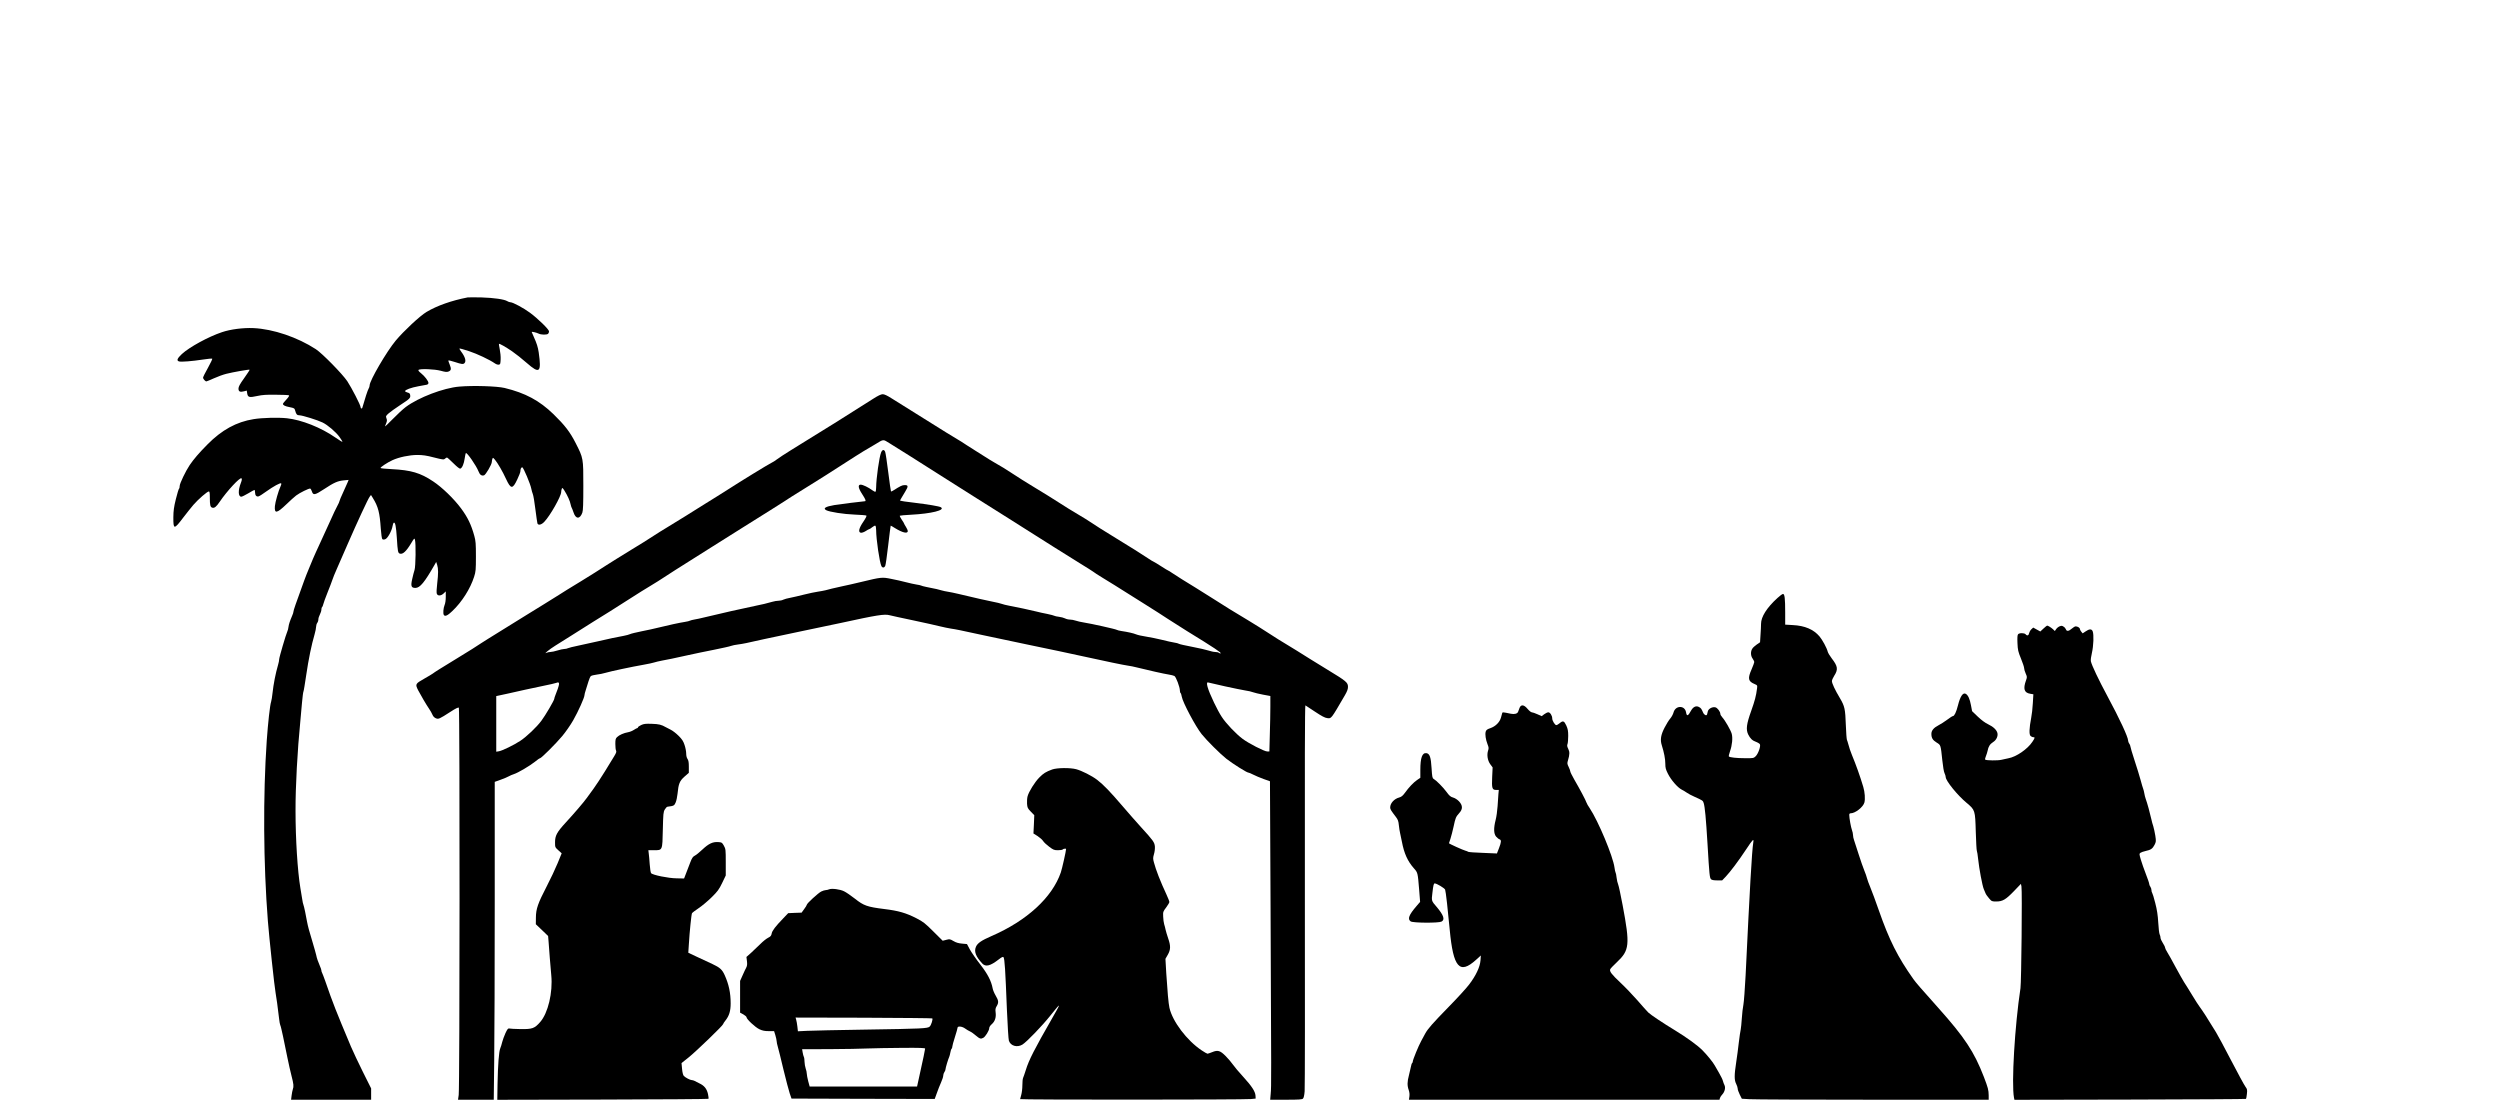
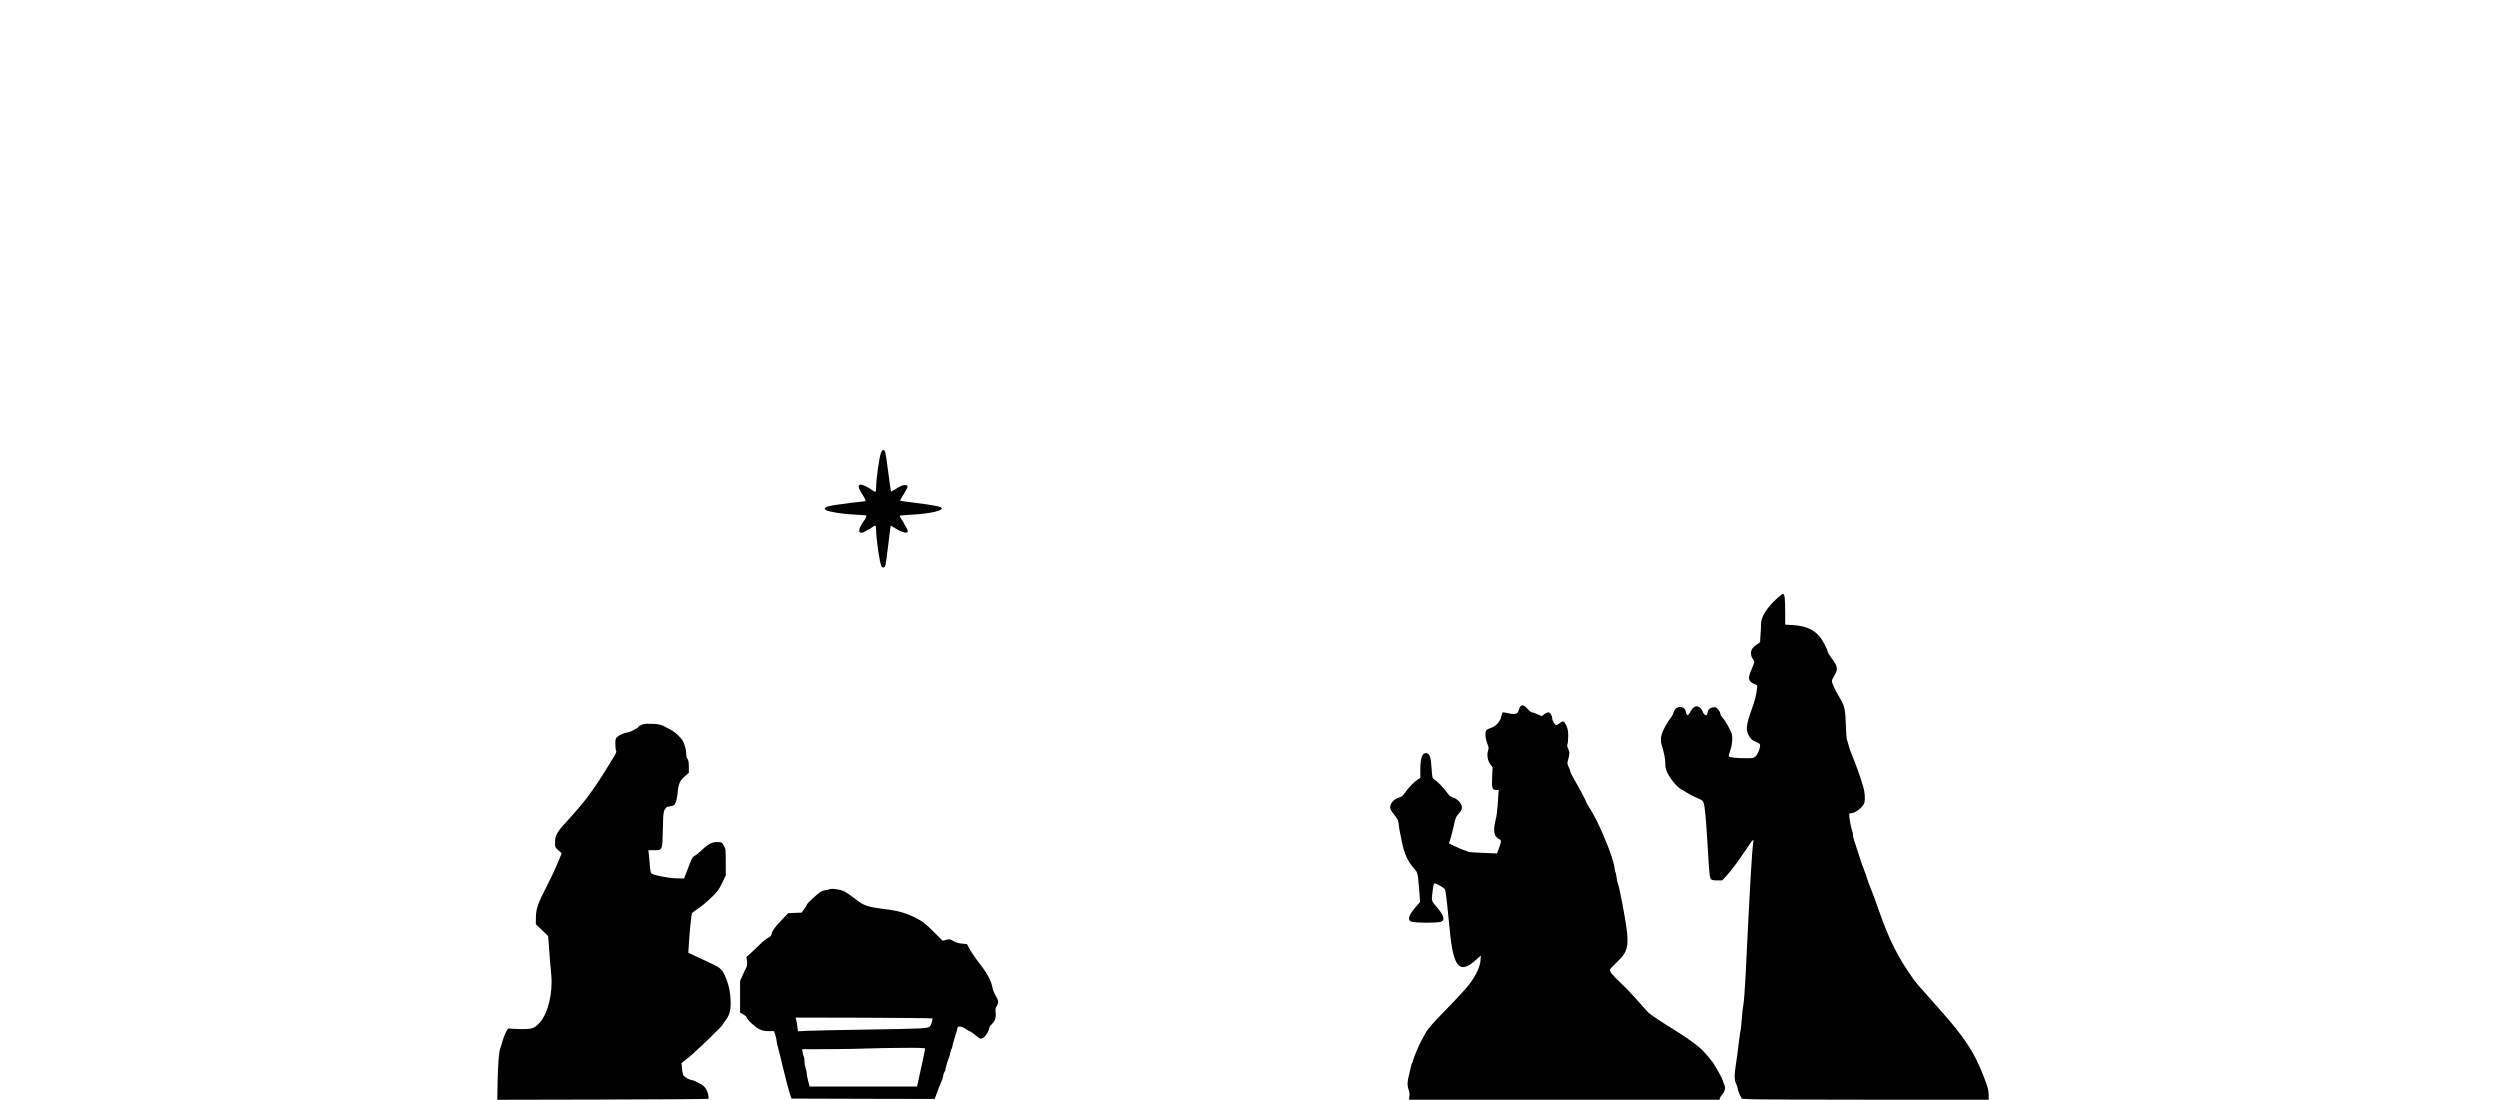
<svg xmlns="http://www.w3.org/2000/svg" version="1.0" width="2487pt" height="1094pt" viewBox="0 0 3316 1459" preserveAspectRatio="xMidYMid meet">
  <g transform="translate(0,1459) scale(0.1,-0.1)" fill="#000000" stroke="none">
-     <path d="M6200 10644 c-212 -41 -407 -110 -544 -192 -88 -52 -303 -253 -410 -381 -122 -147 -346 -531 -346 -594 0 -13 -6 -31 -13 -42 -11 -16 -52 -141 -83 -252 -5 -20 -24 -15 -24 6 0 26 -118 255 -176 343 -65 97 -332 369 -417 425 -243 158 -565 268 -827 280 -137 6 -304 -15 -419 -54 -180 -60 -432 -198 -532 -290 -62 -58 -73 -87 -38 -98 27 -9 175 3 319 25 63 10 118 15 122 11 4 -3 -22 -58 -57 -121 -36 -63 -65 -122 -65 -131 0 -16 30 -49 44 -49 5 0 49 18 100 41 50 23 125 50 166 60 87 22 303 60 308 54 3 -2 -30 -52 -72 -111 -58 -81 -76 -114 -76 -140 0 -39 22 -50 75 -35 l35 9 6 -39 c9 -51 28 -56 136 -32 63 14 121 18 245 16 89 0 167 -4 173 -8 7 -4 -6 -25 -34 -55 -26 -27 -46 -53 -46 -58 0 -18 27 -32 90 -44 61 -12 64 -15 73 -48 12 -47 24 -60 57 -60 37 0 240 -63 305 -95 70 -34 177 -126 225 -192 22 -31 40 -60 40 -65 0 -5 -42 21 -94 57 -189 132 -448 235 -644 256 -113 12 -328 7 -442 -12 -226 -36 -422 -143 -612 -336 -111 -112 -183 -196 -235 -273 -54 -80 -133 -245 -133 -277 0 -18 -4 -34 -9 -37 -5 -4 -24 -66 -42 -139 -26 -105 -32 -154 -33 -239 -1 -166 9 -167 132 -4 41 54 102 130 134 168 64 74 184 178 205 178 10 0 13 -21 13 -82 0 -100 6 -125 31 -133 29 -10 55 11 100 78 96 142 270 330 289 311 8 -8 5 -26 -8 -60 -39 -100 -37 -184 6 -184 9 0 51 21 92 45 41 25 78 45 82 45 4 0 8 -15 8 -34 0 -39 20 -60 48 -51 11 3 56 32 100 64 95 68 188 119 198 108 5 -4 1 -22 -8 -40 -27 -55 -71 -210 -75 -262 -8 -103 25 -98 152 24 49 48 108 100 130 117 47 36 171 97 187 92 6 -2 16 -19 22 -38 17 -54 40 -49 162 31 132 87 180 108 261 116 l64 6 -11 -28 c-6 -15 -33 -75 -60 -134 -28 -59 -50 -113 -50 -119 0 -7 -13 -36 -29 -65 -16 -28 -57 -115 -91 -192 -34 -77 -95 -210 -135 -295 -40 -85 -82 -180 -95 -210 -12 -30 -37 -91 -56 -135 -19 -44 -47 -116 -63 -160 -116 -319 -141 -392 -141 -407 0 -10 -8 -37 -19 -60 -29 -68 -43 -110 -48 -148 -2 -19 -8 -44 -14 -55 -19 -41 -109 -347 -109 -371 0 -14 -6 -46 -14 -72 -35 -121 -61 -255 -75 -382 -4 -41 -12 -91 -18 -110 -16 -48 -41 -279 -58 -516 -50 -730 -45 -1631 15 -2394 16 -207 89 -888 102 -950 10 -53 30 -198 47 -346 4 -38 11 -76 15 -83 5 -7 21 -75 37 -150 15 -75 41 -202 58 -282 16 -80 41 -190 55 -244 28 -107 31 -140 17 -177 -5 -14 -12 -50 -16 -81 l-7 -57 531 0 531 0 0 75 0 75 -109 218 c-59 119 -131 271 -159 337 -201 479 -236 566 -341 870 -18 50 -36 98 -41 107 -6 10 -10 24 -10 33 0 8 -8 34 -19 57 -25 58 -42 106 -50 148 -4 19 -26 96 -48 170 -46 152 -60 203 -74 275 -5 28 -16 86 -25 130 -9 43 -19 84 -22 90 -4 5 -12 44 -18 85 -7 41 -17 104 -23 140 -37 224 -64 645 -64 1025 -1 318 25 798 64 1190 6 61 16 171 22 245 7 74 15 140 19 145 4 6 20 105 37 220 30 206 70 401 111 540 11 38 20 84 20 101 0 16 7 39 15 50 8 10 15 31 15 47 0 15 9 44 20 64 11 21 20 50 20 65 0 15 4 29 9 33 5 3 12 20 16 38 4 17 29 88 57 157 28 69 56 143 63 165 6 22 35 92 63 155 28 63 92 210 142 325 124 285 268 595 290 624 l18 24 24 -39 c72 -116 92 -195 106 -407 5 -73 14 -133 20 -139 8 -8 20 -9 39 -2 32 11 86 109 97 174 3 21 11 42 16 45 19 12 31 -48 41 -203 11 -181 15 -199 40 -207 39 -13 86 31 151 140 39 65 42 68 49 45 14 -49 10 -354 -5 -401 -8 -24 -22 -78 -31 -120 -22 -95 -13 -119 42 -119 61 0 121 73 257 311 l19 34 13 -40 c16 -51 16 -113 0 -250 -8 -64 -10 -119 -5 -132 12 -32 55 -30 91 4 l28 27 0 -72 c0 -44 -6 -88 -16 -110 -16 -39 -22 -111 -10 -130 15 -25 50 -10 113 51 127 120 239 297 289 455 22 68 24 92 24 270 0 168 -3 207 -21 271 -41 150 -88 247 -176 366 -94 127 -252 280 -370 358 -170 114 -294 150 -552 163 -78 4 -144 10 -146 15 -6 9 90 73 158 104 88 40 221 68 327 69 75 0 123 -7 223 -33 118 -30 130 -31 146 -17 10 9 22 16 27 16 5 0 43 -34 85 -76 52 -51 82 -75 93 -71 24 9 47 64 57 135 5 36 12 68 15 71 14 14 140 -169 168 -242 18 -47 41 -63 74 -53 23 8 102 143 103 177 0 13 4 32 8 43 6 17 10 15 34 -14 36 -43 102 -156 147 -255 63 -136 87 -137 148 -7 23 48 42 97 42 109 0 31 10 53 25 53 15 0 110 -226 120 -285 4 -22 13 -53 20 -70 7 -16 23 -107 34 -202 12 -94 24 -178 27 -187 11 -29 54 -19 92 22 78 82 221 335 223 393 0 13 4 33 8 44 7 17 11 14 36 -25 39 -62 74 -139 81 -180 4 -19 10 -39 14 -45 4 -5 15 -34 25 -63 29 -91 85 -93 117 -3 10 26 13 120 13 356 0 368 1 365 -103 569 -73 144 -144 236 -293 381 -187 181 -373 281 -649 348 -103 24 -415 34 -601 18 -210 -18 -540 -144 -710 -271 -36 -27 -114 -99 -174 -161 -60 -62 -105 -104 -101 -93 29 70 30 74 19 104 -10 28 -9 32 29 66 23 20 91 69 152 109 128 84 139 94 134 131 -2 22 -10 30 -35 36 -18 5 -33 13 -33 19 0 17 81 47 175 64 50 9 100 19 113 21 13 3 22 12 22 23 0 26 -50 91 -99 130 -27 21 -39 37 -33 43 19 19 215 11 295 -11 57 -16 81 -19 101 -11 38 14 42 35 18 93 -12 28 -20 53 -17 55 3 3 41 -7 86 -21 90 -30 110 -32 127 -15 26 26 9 84 -46 156 -14 18 -22 35 -20 38 3 3 60 -13 127 -35 109 -36 270 -112 344 -163 15 -11 37 -18 50 -16 20 3 22 9 25 69 2 36 -4 97 -12 135 -7 38 -13 70 -11 72 6 7 92 -42 175 -99 47 -32 134 -101 194 -154 172 -151 197 -128 159 140 -11 72 -26 119 -64 203 -16 34 -29 64 -29 67 0 8 63 -7 92 -21 33 -17 110 -18 126 -2 7 7 12 21 12 32 0 25 -147 169 -253 247 -82 61 -227 139 -259 139 -10 0 -29 6 -41 14 -39 25 -177 45 -342 50 -88 2 -171 2 -185 0z" />
-     <path d="M11575 9296 c-346 -221 -577 -365 -1083 -677 -79 -49 -162 -103 -185 -121 -23 -18 -57 -40 -77 -49 -35 -16 -422 -253 -560 -343 -36 -24 -108 -69 -160 -101 -52 -32 -135 -84 -185 -115 -138 -88 -313 -196 -464 -288 -75 -45 -158 -97 -186 -116 -75 -49 -195 -125 -330 -206 -66 -40 -142 -88 -170 -105 -27 -18 -88 -56 -135 -85 -47 -30 -114 -73 -150 -96 -36 -23 -119 -75 -185 -115 -167 -101 -227 -139 -288 -178 -29 -19 -119 -75 -202 -126 -82 -50 -187 -115 -232 -143 -245 -153 -439 -273 -508 -315 -27 -16 -68 -42 -90 -57 -75 -50 -160 -104 -310 -195 -228 -139 -319 -196 -335 -210 -8 -7 -61 -38 -117 -70 -117 -66 -120 -72 -79 -153 31 -60 110 -195 146 -247 15 -22 35 -56 43 -76 9 -23 26 -40 45 -48 36 -15 45 -11 194 85 74 48 104 62 112 54 13 -14 12 -5039 -2 -5137 l-9 -63 237 0 237 0 6 517 c4 285 7 1234 7 2109 l0 1591 78 28 c42 15 91 35 107 45 17 10 48 23 70 30 54 17 213 111 280 165 30 25 59 45 65 45 17 0 210 192 296 295 46 55 111 149 145 209 67 117 148 299 149 330 0 10 8 44 19 75 10 31 26 81 35 112 9 31 23 62 31 69 8 7 43 16 78 20 34 4 87 14 118 24 66 20 349 80 504 107 61 11 124 24 140 30 17 6 64 17 105 25 89 16 136 26 340 71 85 19 243 52 351 73 108 22 209 44 225 51 16 6 58 15 94 19 72 10 98 15 345 71 94 21 325 70 515 109 190 39 415 86 500 105 481 105 580 121 648 103 20 -6 161 -36 312 -68 151 -32 313 -68 359 -80 46 -11 111 -25 145 -30 68 -10 109 -18 411 -84 234 -50 486 -104 615 -130 208 -43 609 -127 755 -160 276 -61 508 -109 565 -117 30 -4 82 -14 115 -23 147 -37 375 -88 426 -95 30 -5 65 -13 76 -19 22 -12 73 -148 73 -194 0 -15 4 -29 9 -32 5 -4 12 -25 16 -49 13 -76 183 -396 264 -497 67 -84 246 -262 327 -326 87 -68 271 -184 292 -184 7 0 36 -12 65 -27 29 -15 90 -41 137 -58 l85 -30 8 -1685 c10 -2267 11 -2363 2 -2457 l-7 -83 210 0 c173 0 213 3 225 15 10 9 18 45 22 97 4 46 5 1218 3 2605 -2 1679 0 2519 7 2515 6 -3 64 -41 129 -85 87 -58 131 -81 160 -84 57 -7 48 -18 235 303 29 50 41 81 41 110 0 60 -20 76 -280 234 -110 67 -346 213 -398 247 -29 19 -68 42 -85 52 -67 39 -255 156 -323 202 -40 26 -145 93 -235 147 -250 150 -262 158 -449 277 -96 61 -209 132 -250 157 -115 69 -270 167 -317 199 -23 16 -44 29 -47 29 -4 0 -44 25 -91 55 -47 31 -93 58 -102 62 -10 4 -43 23 -73 44 -85 57 -260 167 -420 264 -80 48 -174 107 -210 130 -171 112 -272 176 -302 191 -28 14 -180 109 -390 243 -32 20 -128 79 -214 131 -86 52 -193 119 -237 149 -108 71 -200 128 -268 165 -31 17 -90 54 -132 81 -42 28 -96 61 -119 75 -23 14 -76 48 -118 75 -41 28 -95 62 -120 76 -25 14 -92 55 -150 91 -264 164 -643 401 -723 452 -61 39 -98 56 -120 56 -22 0 -63 -20 -132 -64z m225 -588 c114 -70 402 -252 505 -318 105 -68 203 -130 415 -263 30 -19 141 -89 245 -155 105 -66 287 -181 405 -255 290 -182 361 -227 599 -379 113 -71 275 -173 360 -225 86 -53 163 -101 171 -108 8 -8 65 -44 125 -81 109 -66 219 -135 296 -184 21 -14 139 -88 261 -164 123 -77 261 -165 308 -197 47 -31 162 -104 255 -162 94 -57 193 -118 220 -136 28 -18 93 -60 145 -93 52 -34 89 -63 82 -66 -8 -2 -19 1 -25 7 -6 6 -27 11 -47 11 -20 0 -60 9 -90 19 -30 10 -129 33 -219 50 -90 17 -169 35 -175 40 -6 5 -33 12 -61 16 -27 4 -100 20 -162 36 -62 15 -157 35 -211 43 -55 8 -115 22 -133 30 -36 15 -112 32 -194 44 -27 4 -56 11 -63 16 -16 10 -341 83 -435 97 -38 6 -88 17 -110 25 -22 8 -56 14 -76 14 -20 0 -49 7 -66 16 -16 8 -52 18 -80 21 -27 3 -54 9 -60 13 -5 4 -48 15 -95 25 -47 9 -112 23 -145 32 -75 19 -267 60 -360 77 -38 7 -82 18 -97 24 -14 6 -73 20 -130 31 -93 19 -179 38 -448 102 -47 11 -107 24 -135 28 -27 4 -66 12 -85 18 -34 11 -77 21 -205 46 -33 7 -64 15 -70 19 -5 3 -32 9 -60 13 -27 4 -90 18 -140 31 -49 13 -137 33 -195 44 -121 25 -134 23 -395 -40 -88 -21 -203 -48 -255 -58 -52 -11 -114 -25 -137 -31 -24 -6 -62 -16 -85 -22 -24 -6 -70 -14 -103 -19 -33 -4 -114 -22 -180 -38 -66 -17 -149 -36 -185 -43 -36 -6 -77 -18 -92 -25 -15 -8 -43 -14 -63 -14 -20 0 -57 -6 -83 -14 -69 -20 -139 -37 -212 -51 -118 -23 -538 -118 -690 -156 -47 -12 -105 -24 -130 -28 -25 -4 -51 -11 -59 -15 -7 -5 -38 -12 -69 -17 -63 -9 -233 -46 -357 -77 -44 -11 -141 -33 -215 -47 -74 -15 -144 -32 -155 -38 -11 -6 -49 -16 -85 -23 -104 -19 -175 -34 -335 -71 -82 -19 -203 -45 -268 -59 -65 -13 -127 -29 -137 -34 -10 -6 -31 -10 -47 -10 -15 0 -57 -9 -91 -20 -35 -11 -77 -20 -94 -20 -16 0 -39 -5 -51 -11 -47 -23 40 48 118 96 44 27 141 88 215 135 74 48 203 129 285 180 190 117 258 160 480 302 99 64 227 144 285 178 58 35 137 84 175 110 39 25 106 69 150 97 144 90 347 219 480 303 72 45 256 161 410 258 154 96 323 202 375 235 52 33 118 75 145 92 28 17 88 56 135 87 47 30 165 104 263 164 98 60 282 177 410 260 128 82 252 162 277 176 25 14 94 55 154 91 121 73 103 72 196 15z m-4387 -3194 c-1 -20 -26 -95 -50 -151 -7 -17 -13 -37 -13 -43 0 -20 -119 -223 -171 -292 -62 -84 -198 -213 -279 -266 -86 -57 -239 -131 -284 -139 l-36 -6 0 369 0 369 153 33 c83 19 188 42 232 52 44 10 150 33 235 50 85 17 164 35 175 40 27 12 40 7 38 -16z m8837 -30 c113 -25 234 -49 270 -55 36 -5 81 -15 100 -23 19 -7 79 -22 133 -32 l97 -18 0 -141 c0 -78 -3 -244 -7 -368 l-6 -227 -28 0 c-38 0 -250 109 -329 169 -90 68 -221 206 -276 292 -26 39 -71 123 -101 187 -88 184 -116 283 -75 267 9 -3 109 -26 222 -51z" />
    <path d="M11686 8588 c-25 -61 -65 -345 -66 -465 0 -28 -4 -54 -9 -57 -4 -3 -23 6 -42 20 -51 38 -125 74 -154 74 -40 0 -33 -45 20 -126 45 -69 54 -94 35 -94 -21 0 -346 -41 -405 -51 -118 -20 -154 -43 -107 -68 43 -23 234 -53 374 -58 81 -3 152 -9 158 -13 7 -4 -7 -33 -40 -82 -60 -87 -71 -141 -32 -146 13 -2 41 8 63 22 21 14 43 26 48 26 5 0 23 12 40 26 17 14 35 23 41 19 5 -3 10 -30 10 -58 0 -120 46 -432 70 -478 14 -25 36 -24 50 1 6 10 24 135 40 276 17 142 31 259 33 260 1 1 27 -13 56 -32 100 -62 171 -79 171 -39 0 8 -11 33 -25 55 -14 22 -25 42 -25 45 0 4 -14 27 -31 51 -17 25 -28 48 -25 52 4 3 71 9 149 13 269 14 458 61 396 99 -20 13 -163 37 -359 61 -96 11 -177 23 -180 26 -5 4 1 14 64 118 45 73 44 90 -7 89 -34 -1 -52 -10 -154 -74 -12 -8 -24 -12 -26 -10 -3 3 -19 116 -36 251 -17 136 -35 258 -41 273 -13 36 -38 33 -54 -6z" />
    <path d="M23578 6657 c-142 -130 -218 -250 -218 -344 0 -27 -3 -92 -7 -146 l-6 -98 -44 -30 c-24 -17 -51 -41 -59 -55 -24 -36 -23 -94 4 -131 12 -17 22 -38 22 -47 0 -8 -16 -51 -35 -95 -54 -123 -47 -160 39 -196 37 -16 38 -17 33 -58 -13 -102 -29 -161 -77 -297 -63 -175 -72 -248 -41 -313 27 -55 56 -83 106 -100 21 -8 43 -21 49 -30 15 -23 -20 -124 -54 -159 -28 -27 -31 -28 -142 -27 -112 0 -202 10 -215 23 -4 3 4 36 16 71 28 79 37 175 22 230 -13 47 -88 178 -125 218 -14 15 -26 36 -26 45 0 30 -38 81 -66 88 -39 10 -92 -19 -100 -53 -3 -15 -8 -34 -10 -41 -7 -23 -38 -8 -52 23 -23 52 -28 60 -55 75 -37 21 -76 4 -104 -45 -42 -77 -58 -83 -68 -25 -16 95 -140 94 -166 -2 -6 -23 -25 -59 -43 -80 -18 -20 -52 -75 -75 -120 -51 -98 -61 -162 -38 -235 30 -95 47 -182 47 -246 0 -54 6 -76 35 -133 41 -82 128 -182 181 -209 22 -11 53 -30 70 -42 17 -13 62 -36 100 -53 109 -49 113 -51 123 -84 16 -52 30 -196 51 -546 24 -407 28 -447 47 -465 10 -10 36 -15 81 -15 l66 0 48 50 c59 62 172 212 272 364 88 133 102 146 93 90 -19 -122 -46 -603 -102 -1767 -9 -175 -22 -348 -29 -385 -8 -37 -17 -119 -21 -182 -4 -63 -11 -131 -15 -150 -5 -19 -16 -96 -25 -170 -8 -74 -24 -193 -35 -265 -26 -168 -26 -235 0 -285 11 -22 20 -50 20 -62 -1 -13 12 -48 27 -79 l28 -56 104 -6 c57 -4 794 -7 1638 -7 l1533 0 0 58 c-1 71 -8 98 -64 245 -129 334 -255 524 -606 917 -231 258 -299 337 -329 380 -209 295 -321 519 -457 908 -41 118 -92 256 -113 306 -21 50 -42 107 -46 126 -4 19 -20 64 -35 100 -15 36 -49 133 -75 215 -26 83 -53 167 -61 188 -8 20 -14 51 -14 67 0 16 -6 47 -14 67 -14 37 -36 160 -36 202 0 14 6 21 20 21 60 0 165 83 181 143 12 46 6 137 -15 207 -44 147 -96 292 -151 425 -19 47 -36 96 -47 140 -6 22 -14 49 -19 60 -4 11 -11 97 -14 190 -8 222 -15 254 -79 363 -66 110 -106 197 -106 226 0 12 13 43 29 68 56 87 50 127 -32 234 -25 32 -49 73 -53 89 -10 45 -71 158 -109 202 -79 93 -195 142 -352 150 l-103 6 0 157 c0 193 -7 250 -29 250 -9 0 -42 -24 -73 -53z" />
-     <path d="M27107 6251 l-42 -39 -47 26 -47 26 -24 -22 c-14 -13 -27 -37 -31 -53 -6 -32 -26 -38 -46 -14 -16 19 -84 20 -100 0 -9 -10 -11 -45 -8 -117 4 -92 9 -114 46 -204 23 -56 42 -113 42 -126 0 -14 9 -47 21 -73 20 -45 20 -48 4 -93 -40 -111 -24 -163 56 -176 l42 -7 -7 -117 c-3 -64 -13 -153 -22 -197 -26 -134 -29 -218 -9 -238 9 -9 25 -17 36 -17 26 0 24 -9 -12 -63 -64 -96 -212 -198 -317 -217 -26 -5 -67 -14 -92 -20 -47 -12 -203 -10 -216 2 -4 4 0 25 9 45 9 21 19 54 23 73 10 55 31 88 73 115 43 26 67 79 57 120 -10 41 -55 84 -121 115 -41 19 -92 57 -140 103 l-75 72 -15 79 c-15 81 -37 131 -67 150 -38 24 -75 -30 -106 -154 -22 -87 -47 -140 -66 -140 -7 0 -42 -22 -77 -49 -36 -27 -88 -60 -116 -74 -62 -32 -93 -69 -93 -113 0 -54 17 -83 69 -115 56 -35 54 -27 76 -236 8 -80 21 -156 30 -172 8 -17 15 -39 15 -50 0 -49 155 -241 278 -343 112 -94 113 -97 121 -383 4 -132 10 -245 14 -252 4 -6 12 -58 18 -115 12 -119 55 -349 74 -393 7 -16 17 -41 23 -55 5 -14 26 -44 47 -68 35 -41 38 -42 96 -42 84 0 126 25 235 138 l92 96 7 -35 c11 -59 -1 -1267 -13 -1349 -76 -502 -121 -1266 -86 -1453 l6 -28 1533 3 c843 2 1536 6 1539 9 3 3 9 33 12 66 6 55 4 64 -19 95 -15 19 -100 176 -190 349 -89 172 -180 341 -201 374 -22 33 -47 74 -56 90 -38 66 -133 212 -159 245 -15 19 -62 92 -104 162 -42 70 -90 146 -106 170 -15 24 -65 112 -111 197 -45 85 -95 174 -111 199 -16 25 -29 53 -29 61 0 9 -14 36 -30 61 -16 25 -30 55 -30 68 0 13 -5 33 -11 44 -7 12 -15 83 -19 157 -6 100 -16 169 -40 261 -17 69 -36 129 -41 135 -5 5 -9 21 -9 35 0 14 -7 35 -15 46 -8 10 -15 27 -15 37 0 10 -20 69 -44 130 -24 62 -54 147 -67 191 -22 75 -22 79 -5 92 10 7 41 18 69 24 68 14 92 31 118 82 20 40 21 48 10 121 -7 42 -19 99 -27 125 -9 26 -20 65 -24 87 -18 82 -57 225 -76 275 -7 19 -16 53 -19 75 -4 22 -10 49 -15 60 -5 11 -20 63 -34 115 -14 52 -50 170 -81 263 -30 92 -55 175 -55 185 0 9 -7 26 -15 36 -8 11 -15 29 -15 40 0 47 -113 290 -273 587 -118 219 -210 413 -221 465 -4 18 2 64 14 114 21 91 27 240 10 284 -13 34 -44 34 -94 -1 l-39 -26 -19 23 c-10 12 -18 28 -18 36 0 15 -30 34 -56 34 -9 0 -32 -13 -51 -30 -39 -35 -69 -39 -78 -10 -4 11 -17 28 -31 36 -20 14 -29 14 -54 4 -16 -7 -36 -23 -45 -37 l-17 -25 -26 25 c-26 23 -64 47 -77 47 -3 0 -25 -18 -48 -39z" />
    <path d="M20156 5198 c-7 -18 -16 -41 -19 -51 -10 -26 -47 -36 -98 -26 -105 22 -109 22 -113 8 -2 -8 -9 -34 -16 -58 -16 -62 -73 -118 -140 -141 -44 -15 -56 -24 -63 -47 -10 -36 0 -104 24 -166 17 -42 18 -55 8 -84 -19 -58 -7 -132 28 -181 l32 -43 -6 -127 c-7 -151 0 -172 53 -172 l35 0 -5 -52 c-3 -29 -8 -102 -11 -162 -4 -60 -15 -143 -26 -184 -28 -109 -26 -183 6 -221 14 -16 35 -33 45 -36 27 -9 25 -36 -7 -119 l-27 -69 -186 8 c-102 3 -189 10 -195 14 -5 5 -22 11 -37 15 -29 7 -218 92 -218 99 0 2 9 30 20 61 10 31 29 103 41 159 25 117 29 128 75 180 49 53 47 102 -3 156 -23 24 -54 43 -78 50 -33 9 -50 23 -87 74 -46 63 -137 154 -172 174 -16 9 -20 28 -27 142 -8 144 -25 193 -68 199 -56 8 -81 -61 -81 -222 l0 -105 -43 -29 c-49 -34 -110 -98 -162 -171 -28 -38 -46 -53 -75 -61 -67 -18 -120 -76 -120 -133 0 -23 10 -39 77 -127 25 -33 33 -54 38 -108 4 -37 11 -85 17 -107 5 -22 16 -71 23 -110 30 -158 76 -260 160 -355 51 -57 51 -59 69 -280 l13 -165 -47 -55 c-102 -118 -123 -173 -78 -204 29 -21 368 -23 408 -3 50 25 30 85 -64 196 -69 79 -69 80 -56 184 12 106 18 127 31 127 26 0 131 -63 138 -83 9 -22 37 -273 61 -532 47 -502 130 -597 349 -399 l64 58 -5 -67 c-7 -86 -60 -199 -148 -315 -34 -46 -155 -179 -269 -295 -225 -231 -280 -294 -316 -359 -12 -24 -37 -68 -53 -98 -36 -65 -112 -251 -112 -273 0 -9 -4 -18 -9 -21 -5 -4 -12 -25 -16 -49 -4 -23 -16 -73 -26 -112 -23 -85 -24 -138 -3 -196 10 -29 13 -59 9 -87 l-6 -42 2060 0 2060 0 6 23 c4 12 18 34 32 48 32 35 45 90 28 123 -7 13 -16 38 -20 54 -3 16 -27 65 -52 108 -25 43 -50 88 -57 99 -24 44 -104 142 -164 202 -66 66 -209 170 -362 263 -162 98 -324 207 -355 237 -17 16 -82 89 -145 162 -63 72 -166 179 -228 237 -115 108 -144 147 -133 175 3 9 43 51 88 93 169 159 176 230 77 757 -25 134 -52 258 -59 274 -8 17 -17 57 -21 90 -3 33 -10 65 -14 70 -4 6 -10 35 -14 65 -19 148 -215 617 -329 788 -20 28 -39 62 -43 75 -8 28 -91 184 -161 304 -29 51 -53 99 -53 107 0 9 -10 36 -22 61 -20 41 -21 49 -9 88 23 77 24 112 3 153 -15 30 -17 45 -9 64 5 14 9 62 9 107 0 66 -5 92 -25 137 -29 63 -44 69 -89 31 -16 -14 -36 -25 -44 -25 -18 0 -54 58 -54 88 0 38 -28 82 -52 82 -12 0 -36 -12 -55 -26 l-33 -25 -56 25 c-31 14 -65 26 -75 26 -10 0 -35 20 -56 45 -48 58 -87 62 -107 13z" />
    <path d="M8503 4971 c-24 -11 -43 -25 -43 -31 0 -5 -4 -10 -10 -10 -5 0 -25 -11 -45 -24 -19 -13 -54 -27 -78 -31 -53 -9 -116 -36 -144 -64 -20 -19 -23 -32 -23 -92 0 -39 4 -78 10 -88 7 -14 1 -31 -24 -72 -18 -30 -74 -121 -125 -204 -51 -82 -118 -185 -149 -227 -31 -43 -72 -99 -91 -125 -40 -56 -163 -200 -281 -328 -115 -125 -140 -172 -140 -258 0 -68 0 -68 44 -108 l44 -40 -54 -132 c-30 -73 -95 -211 -145 -307 -117 -226 -142 -298 -143 -413 l-1 -89 82 -78 81 -78 6 -73 c3 -41 10 -137 16 -214 6 -77 15 -183 20 -235 22 -227 -43 -500 -146 -618 -76 -87 -105 -97 -262 -95 -74 1 -142 5 -151 8 -14 4 -24 -9 -49 -62 -17 -38 -36 -90 -43 -118 -6 -27 -18 -65 -26 -84 -18 -43 -31 -216 -36 -479 l-3 -203 1397 3 c769 2 1400 6 1404 10 4 3 1 32 -6 64 -16 70 -49 111 -116 142 -26 13 -56 27 -65 33 -10 5 -25 9 -33 9 -22 0 -87 34 -107 56 -10 12 -19 47 -23 95 l-7 75 99 79 c102 83 453 421 453 438 0 5 14 27 31 48 50 63 69 127 69 227 0 138 -24 252 -79 374 -34 75 -63 101 -163 148 -51 23 -144 67 -206 96 l-114 54 7 107 c10 172 34 403 42 417 5 8 44 38 88 67 44 29 121 94 172 144 80 79 98 103 140 190 l48 100 0 175 c0 168 -1 177 -25 220 -24 43 -28 45 -75 48 -73 5 -127 -21 -209 -98 -39 -37 -85 -75 -103 -83 -25 -13 -37 -31 -59 -89 -15 -40 -39 -104 -55 -143 l-27 -70 -99 2 c-109 1 -320 44 -339 69 -6 8 -14 60 -18 117 -4 56 -9 121 -13 145 l-5 42 74 0 c115 0 112 -7 118 274 5 210 7 234 26 266 11 19 27 36 35 37 85 11 90 13 109 56 10 23 21 75 25 115 13 134 27 170 92 228 l58 51 0 79 c0 59 -4 85 -17 104 -11 15 -18 43 -18 74 0 27 -10 78 -22 113 -17 51 -33 76 -80 122 -32 32 -80 69 -106 81 -26 13 -54 27 -62 32 -59 34 -92 42 -185 45 -84 3 -107 0 -142 -16z" />
-     <path d="M13955 4381 c-82 -30 -117 -51 -172 -108 -59 -60 -138 -187 -154 -248 -6 -22 -9 -66 -7 -98 4 -52 8 -62 50 -105 l46 -47 -5 -121 -6 -122 56 -35 c30 -20 63 -49 73 -66 10 -16 46 -50 80 -75 56 -42 67 -46 117 -46 31 0 59 5 62 10 6 10 45 15 45 6 0 -25 -54 -265 -70 -311 -115 -333 -451 -641 -922 -845 -129 -56 -182 -92 -203 -139 -29 -64 -4 -130 83 -224 45 -48 106 -33 218 54 42 33 58 39 64 29 15 -24 24 -161 45 -700 9 -206 20 -390 26 -407 22 -69 109 -94 179 -52 56 34 267 253 372 386 146 183 148 180 20 -42 -228 -397 -306 -549 -346 -680 -16 -49 -32 -98 -37 -107 -5 -10 -9 -53 -9 -96 0 -43 -7 -101 -15 -128 -8 -27 -15 -52 -15 -56 0 -10 2980 -9 3065 1 l60 6 -2 39 c-4 56 -49 125 -165 252 -55 60 -115 131 -134 159 -19 27 -61 78 -95 112 -75 76 -106 85 -181 54 -28 -11 -56 -21 -62 -21 -6 0 -41 20 -78 45 -196 131 -387 384 -427 565 -13 59 -27 221 -42 457 l-11 192 31 54 c39 68 40 118 5 218 -14 41 -29 92 -34 114 -4 22 -13 55 -19 74 -6 19 -12 64 -13 100 -3 64 -1 68 40 122 23 31 42 63 42 72 0 9 -16 51 -36 94 -86 185 -142 330 -169 432 -13 48 -13 60 1 109 10 32 14 75 12 103 -6 55 -22 78 -183 254 -56 61 -166 187 -246 280 -164 192 -252 283 -336 348 -72 55 -205 122 -280 142 -82 21 -254 19 -318 -4z" />
    <path d="M10995 2791 c-11 -5 -31 -10 -43 -10 -13 -1 -40 -8 -59 -18 -39 -18 -193 -159 -193 -177 0 -6 -16 -32 -35 -57 l-34 -47 -89 -3 -89 -4 -64 -67 c-105 -109 -148 -165 -155 -203 -5 -29 -14 -40 -48 -57 -22 -11 -69 -48 -102 -82 -34 -34 -89 -86 -123 -117 l-62 -55 7 -56 c5 -41 2 -63 -9 -84 -9 -16 -31 -63 -49 -104 l-33 -74 0 -210 0 -211 43 -23 c23 -13 42 -30 42 -37 0 -26 116 -134 171 -160 41 -19 70 -25 124 -25 l71 0 17 -55 c9 -31 17 -66 17 -79 0 -12 7 -46 16 -76 9 -29 42 -164 74 -299 33 -135 70 -277 83 -316 l24 -70 950 -3 950 -2 28 77 c15 43 40 107 56 142 16 35 29 76 29 90 0 15 7 36 15 47 8 10 15 27 15 37 0 18 36 138 50 167 4 9 11 35 15 58 4 23 11 44 16 48 5 3 9 15 9 26 0 12 16 70 35 129 19 60 35 115 35 124 0 25 61 19 101 -11 19 -14 48 -31 64 -38 17 -7 52 -32 78 -55 51 -43 66 -48 98 -30 28 14 79 97 79 127 0 15 13 36 35 55 42 37 59 91 50 157 -5 38 -2 54 14 81 29 47 26 75 -13 140 -18 30 -36 73 -40 95 -19 101 -66 191 -165 319 -55 70 -116 159 -138 199 l-38 71 -65 6 c-46 4 -79 13 -114 34 -46 27 -51 28 -96 16 l-47 -12 -124 123 c-110 110 -135 129 -224 175 -139 71 -239 100 -428 123 -224 28 -271 44 -387 136 -52 41 -118 86 -145 99 -55 28 -166 41 -200 26z m1370 -1712 c10 -11 -14 -88 -34 -108 -26 -26 -95 -29 -866 -41 -352 -5 -695 -13 -761 -16 l-122 -6 -7 63 c-4 34 -11 75 -16 91 l-8 28 904 -2 c497 -2 906 -6 910 -9z m-95 -401 c0 -12 -24 -127 -85 -403 l-22 -100 -713 0 -712 0 -19 70 c-10 39 -19 84 -19 100 0 17 -7 48 -15 70 -8 22 -14 62 -15 88 0 27 -4 56 -9 65 -5 9 -12 36 -16 60 l-7 42 364 1 c199 1 428 5 508 9 80 3 283 7 453 8 240 2 307 -1 307 -10z" />
  </g>
</svg>